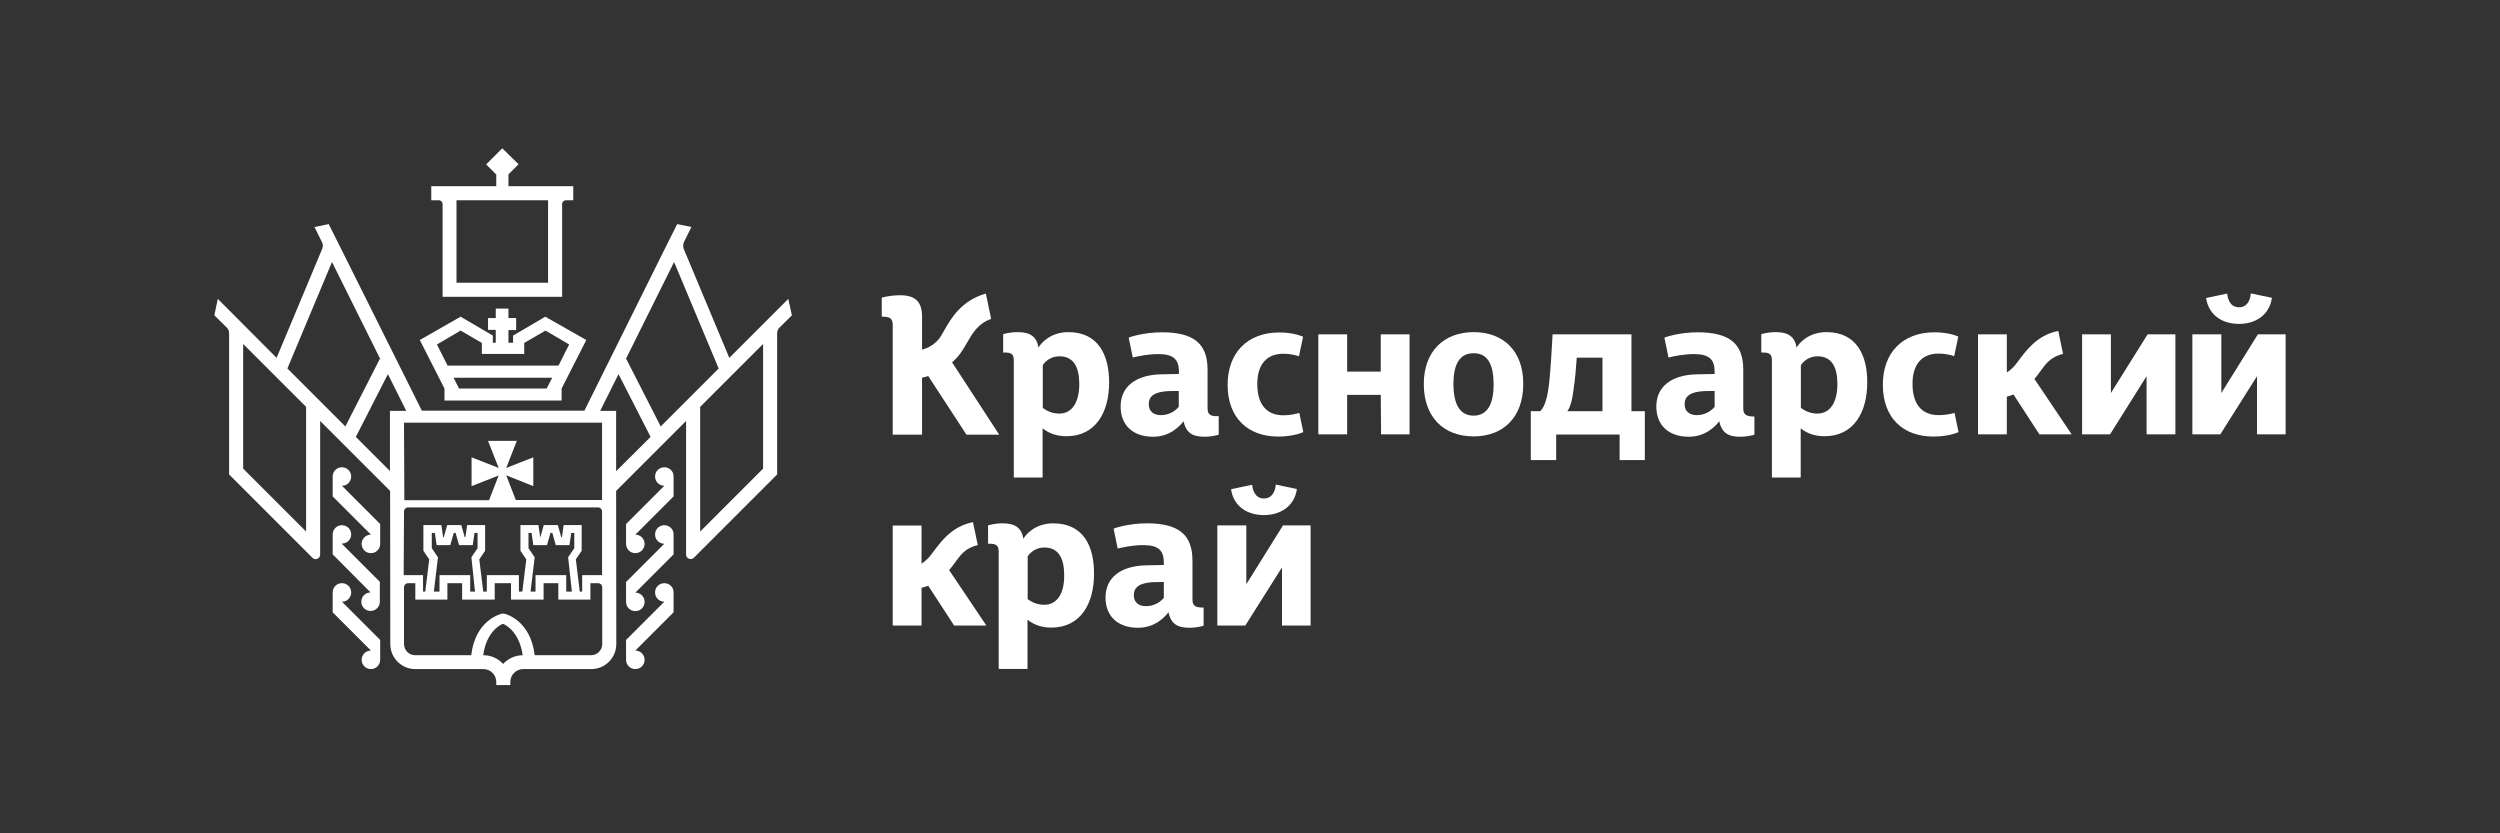
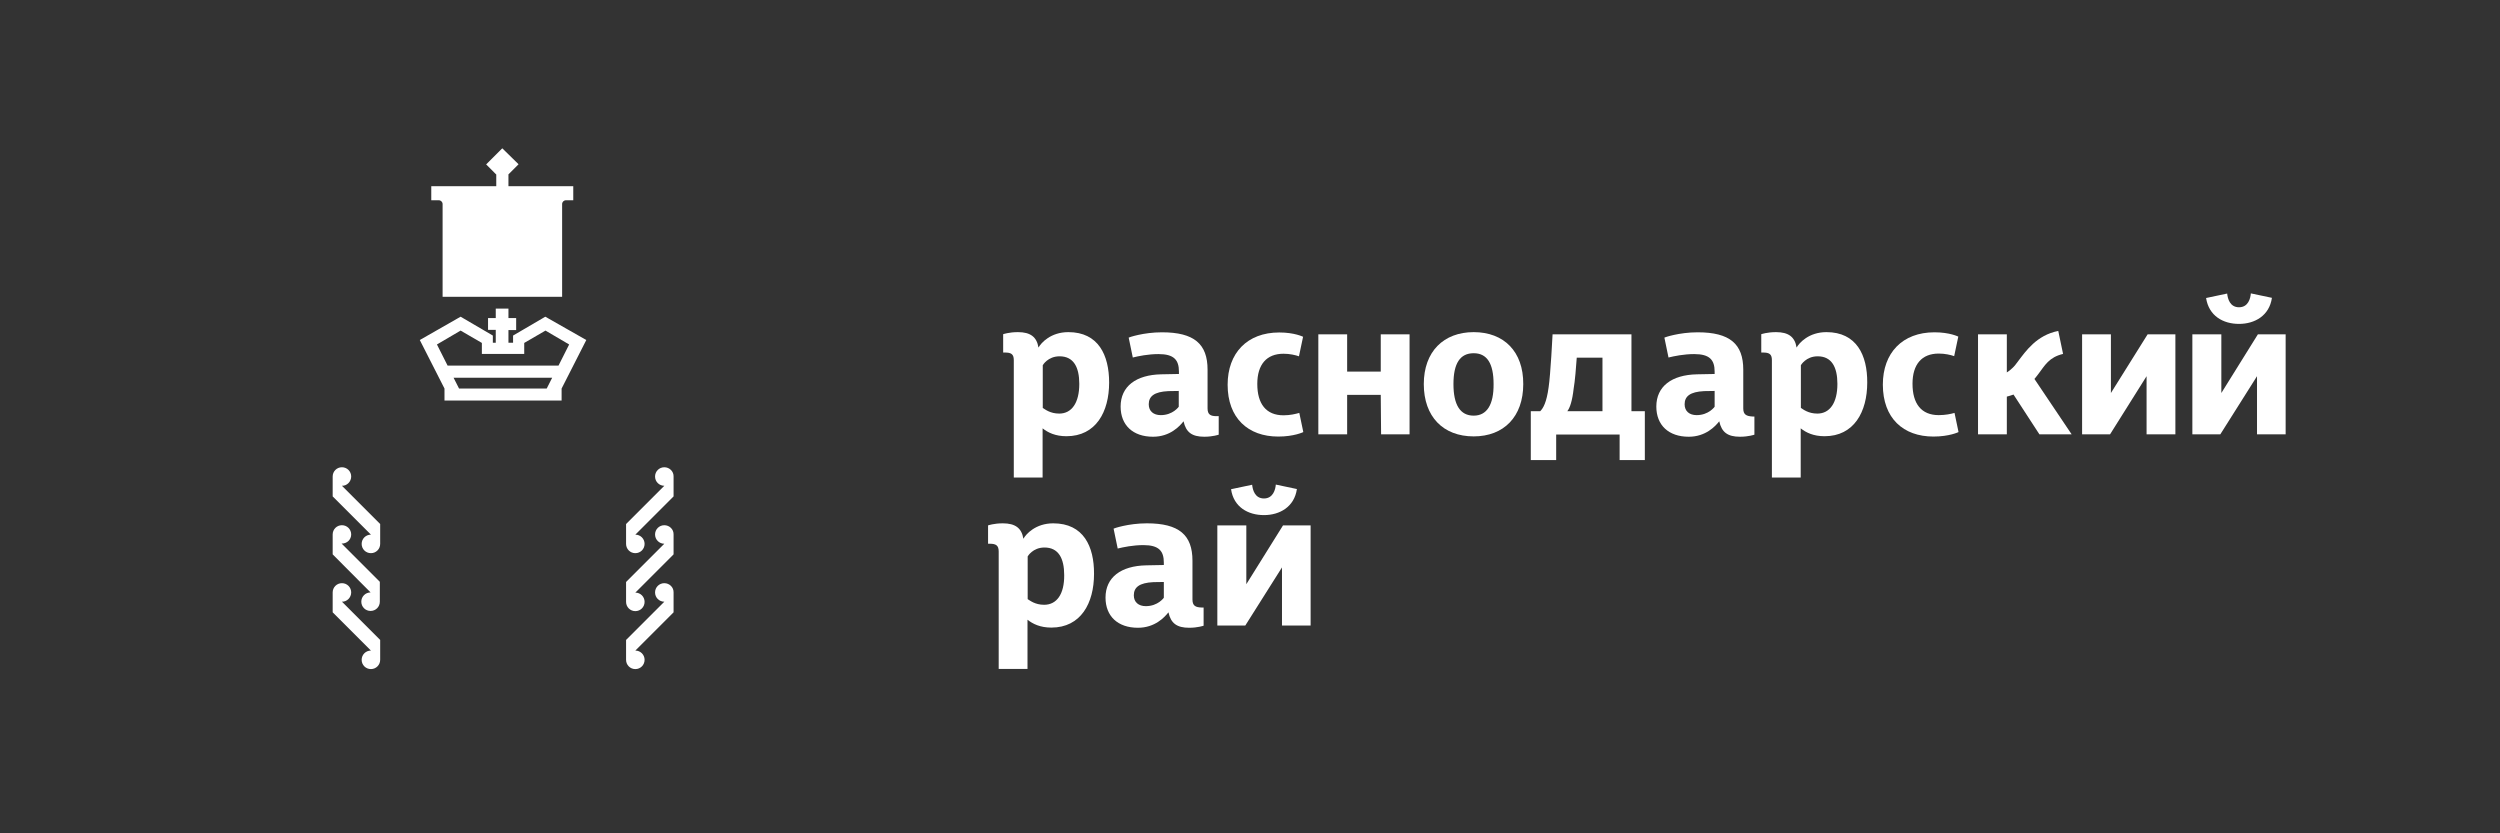
<svg xmlns="http://www.w3.org/2000/svg" xml:space="preserve" width="105.833mm" height="35.278mm" style="shape-rendering:geometricPrecision; text-rendering:geometricPrecision; image-rendering:optimizeQuality; fill-rule:evenodd; clip-rule:evenodd" viewBox="0 0 10583.32 3527.76">
  <rect x="0" y="0" width="10583.32" height="3527.76" fill="#333333" stroke="none" />
  <defs>
    <style type="text/css">  .fil0 {fill:white;fill-rule:nonzero}  </style>
  </defs>
  <g id="Слой_x0020_1">
    <g id="_2320989921120">
      <path class="fil0" d="M9478.44 1371.16c66.79,0 128.49,-34.84 139.39,-110.36l-89.3 -18.85c-1.47,21.04 -10.9,58.79 -50.09,58.79 -38.47,0 -47.92,-36.28 -50.1,-58.08l-89.27 18.88c11.61,75.51 71.87,109.62 139.37,109.62z" />
      <polygon class="fil0" points="9558.29,1415.44 9403.67,1663.71 9403.67,1415.44 9280.98,1415.44 9280.98,1838.65 9399.31,1838.65 9554.66,1592.56 9554.66,1838.65 9675.88,1838.65 9675.88,1415.44 " />
      <path class="fil0" d="M5350.82 2110.16c-38.47,0 -47.91,-36.29 -50.1,-58.08l-89.27 18.87c10.87,75.49 71.86,109.62 139.37,109.62 66.8,0 128.5,-34.84 139.39,-110.35l-89.29 -18.88c-1.47,21.06 -11.63,58.82 -50.1,58.82z" />
      <polygon class="fil0" points="5276.08,2473.12 5276.08,2224.14 5153.38,2224.14 5153.38,2648.06 5271.71,2648.06 5427.07,2401.97 5427.07,2648.06 5548.29,2648.06 5548.29,2224.14 5431.43,2224.14 " />
      <path class="fil0" d="M4522.53 1406.01c-74.77,0 -115.42,45.74 -126.31,65.33 -7.25,-45.01 -34.11,-65.33 -87.12,-65.33 -37.72,0 -62.4,8.72 -62.4,8.72l0 77.66 7.24 0c25.41,0 37.75,5.81 37.75,31.95l0 497.26 121.96 0 0 -208.34c22.5,18.14 54.43,33.4 100.9,33.4 124.85,0 180.75,-103.08 180.75,-227.22 0,-115.42 -45,-213.43 -172.77,-213.43zm-38.46 344.82c-38.49,0 -60.26,-18.14 -69.7,-23.95l0 -180.77c0,0 21.05,-37.75 71.14,-37.75 58.79,0 83.47,45.02 83.47,116.89 0,79.84 -31.92,125.58 -84.91,125.58z" />
      <polygon class="fil0" points="5845.18,1572.97 5702.9,1572.97 5702.9,1415.44 5580.94,1415.44 5580.94,1838.65 5702.9,1838.65 5702.9,1671.69 5845.18,1671.69 5846.62,1838.65 5967.13,1838.65 5967.13,1415.44 5845.18,1415.44 " />
      <path class="fil0" d="M6238.63 1406c-127.02,0 -211.25,82.02 -211.25,219.94 0,137.95 82.05,221.42 211.25,221.42 127.03,0 209.79,-82.76 209.79,-221.42 0.73,-137.92 -82.03,-219.94 -209.79,-219.94zm0 353.53c-57.33,0 -85.67,-45.74 -85.67,-133.59 0,-87.09 27.6,-130.65 85.67,-130.65 56.64,0 84.21,43.56 84.21,130.65 0.73,87.11 -28.31,133.59 -84.21,133.59z" />
      <path class="fil0" d="M6906.5 1415.45l-333.93 0c0,0 -8.71,172.05 -16.69,223.59 -8.72,65.33 -23.23,89.27 -35.57,101.61l-39.94 0 0 206.89 107.44 0 0 -108.14 268.59 0 0 108.14 106.73 0 0 -206.89 -56.63 0 0 -325.2zm-121.96 325.2l-149.55 0c10.9,-13.78 21.05,-43.53 26.86,-95.81 5.09,-27.59 10.89,-95.1 13.07,-130.67l108.88 0 0 226.48 0.74 0z" />
      <path class="fil0" d="M7731.86 1406.01c-74.78,0 -115.42,45.74 -126.31,65.33 -7.25,-45.01 -34.11,-65.33 -87.12,-65.33 -37.73,0 -62.41,8.72 -62.41,8.72l0 77.66 7.24 0c25.42,0 37.76,5.81 37.76,31.95l0 497.26 121.96 0 0 -208.34c22.5,18.14 54.43,33.4 100.9,33.4 124.84,0 180.74,-103.08 180.74,-227.22 0.74,-115.42 -45,-213.43 -172.76,-213.43zm-38.47 344.82c-38.48,0 -60.25,-18.14 -69.7,-23.95l0 -180.77c0,0 21.05,-37.75 71.15,-37.75 58.79,0 83.47,45.02 83.47,116.89 0,79.84 -31.93,125.58 -84.92,125.58z" />
      <polygon class="fil0" points="8936.17,1663.71 8936.17,1415.44 8814.21,1415.44 8814.21,1838.65 8932.54,1838.65 9087.16,1592.56 9087.16,1838.65 9209.12,1838.65 9209.12,1415.44 9091.52,1415.44 " />
      <path class="fil0" d="M4458.66 2215.41c-74.78,0 -115.42,45.74 -126.32,65.33 -7.24,-45.01 -34.11,-65.33 -87.11,-65.33 -37.74,0 -62.42,8.72 -62.42,8.72l0 77.66 7.25 0c25.42,0 37.76,6.54 37.76,32.67l0 497.28 121.96 0 0 -208.36c22.5,18.16 54.42,33.39 100.89,33.39 124.85,0 180.75,-103.08 180.75,-227.21 0.73,-116.16 -44.27,-214.15 -172.76,-214.15zm-38.47 344.82c-38.49,0 -60.26,-18.14 -69.71,-23.95l0 -180.77c0,0 21.06,-37.75 71.16,-37.75 58.78,0 83.47,45.02 83.47,116.89 0.73,79.84 -31.2,125.58 -84.92,125.58z" />
-       <path class="fil0" d="M4034.71 2392.53c27.59,-36.29 44.26,-70.42 104.52,-84.93l-20.32 -97.28c-92.19,18.16 -137.92,86.38 -169.14,127.05 -8.72,12.34 -17.41,23.23 -24.68,29.74 -7.99,8.01 -15.97,13.82 -23.94,18.88l0 -161.16 -121.96 0 0 423.22 121.96 0 0 -159.69c8.68,-2.18 18.14,-5.09 28.29,-8.72l109.62 168.41 136.48 0 -157.53 -234.47c5.8,-7.27 10.89,-13.78 16.7,-21.05z" />
      <path class="fil0" d="M8629.11 1583.12c27.6,-36.28 44.3,-70.42 104.53,-84.93l-20.33 -97.28c-92.18,18.16 -137.91,86.38 -169.14,127.05 -8.71,12.34 -17.4,23.23 -24.68,29.75 -7.97,8 -15.96,13.81 -23.94,18.88l0 -161.16 -121.96 0 0 423.21 121.96 0 0 -159.69c8.72,-2.18 18.14,-5.09 28.31,-8.71l109.61 168.4 136.48 0 -157.53 -234.46c5.8,-6.54 10.89,-13.79 16.69,-21.06z" />
      <path class="fil0" d="M5157.74 1761.7l-7.98 0c-24.68,0 -37.75,-6.53 -37.75,-32.66l0 -164.07c0,-108.88 -56.62,-158.24 -193.09,-158.24 -79.13,0 -140.84,21.76 -140.84,22.5l17.41 84.2c23.24,-5.8 65.35,-14.52 108.91,-14.52 65.32,0 86.38,24.68 86.38,74.04l0 10.17 -74.78 1.46c-106.7,2.18 -172.04,50.81 -172.04,136.48 0,79.11 52.27,127.76 137.2,127.76 71.86,0 112.53,-44.29 129.21,-65.35 10.18,46.48 35.58,65.35 87.85,65.35 36.28,0 60.97,-8.72 60.97,-8.72l0 -78.4 -1.45 0zm-167.69 -39.93c0,0 -24.68,35.58 -76.22,35.58 -30.49,0 -50.81,-16.7 -50.81,-45.74 0,-34.11 23.23,-52.99 82.76,-55.9l44.27 -0.71 0 66.77z" />
      <path class="fil0" d="M5048.1 2537.71l0 -164.07c0,-108.88 -56.63,-158.24 -193.11,-158.24 -79.1,0 -140.8,21.79 -140.8,22.5l17.41 84.2c23.23,-5.8 65.34,-14.52 108.88,-14.52 65.35,0 86.4,24.68 86.4,74.06l0 10.17 -74.77 1.44c-106.71,2.18 -172.06,50.81 -172.06,136.48 0,79.13 52.28,127.76 137.22,127.76 71.86,0 112.5,-44.29 129.2,-65.33 10.16,46.45 35.57,65.33 87.85,65.33 36.29,0 60.97,-8.72 60.97,-8.72l0 -76.95 -7.98 0c-26.13,-0.71 -39.21,-7.25 -39.21,-34.11zm-121.22 -7.27c0,0 -24.68,35.58 -76.22,35.58 -30.51,0 -50.83,-16.7 -50.83,-45.74 0,-34.11 23.24,-52.99 82.76,-55.9l44.29 -0.71 0 66.77z" />
      <path class="fil0" d="M7379.81 1729.04l0 -164.07c0,-108.88 -56.63,-158.24 -193.11,-158.24 -79.11,0 -140.81,21.78 -140.81,22.5l17.41 84.2c23.23,-5.8 65.34,-14.52 108.88,-14.52 65.35,0 86.41,24.68 86.41,74.06l0 10.17 -74.78 1.44c-106.7,2.18 -172.05,50.81 -172.05,136.48 0,79.13 52.27,127.76 137.21,127.76 71.86,0 112.5,-44.29 129.2,-65.33 10.17,46.45 35.58,65.33 87.85,65.33 36.29,0 60.97,-8.72 60.97,-8.72l0 -76.95 -7.98 0c-26.13,-1.45 -39.2,-7.98 -39.2,-34.11zm-121.22 -7.27c0,0 -24.68,35.58 -76.23,35.58 -30.5,0 -50.82,-16.7 -50.82,-45.75 0,-34.1 23.23,-52.98 82.75,-55.89l44.3 -0.71 0 66.77z" />
      <path class="fil0" d="M5411.1 1848.11c67.51,0 105.99,-18.88 105.99,-18.88l0 -1.44 -16.7 -79.85c-15.25,4.34 -38.49,10.17 -66.79,10.17 -74.04,0 -111.06,-48.65 -111.06,-132.85 0,-82.03 39.19,-127.77 111.06,-127.77 26.86,0 50.81,5.81 65.32,10.87l17.44 -82.73c-0.74,0 -35.58,-18.16 -100.91,-18.16 -135.73,0 -218.49,87.11 -218.49,221.4 0,140.84 86.38,219.24 214.14,219.24z" />
      <path class="fil0" d="M8207.35 1757.35c-74.04,0 -111.06,-48.62 -111.06,-132.85 0,-82.02 39.2,-127.76 111.06,-127.76 26.86,0 50.81,5.81 65.32,10.9l17.44 -82.76c-0.74,0 -35.58,-18.14 -100.91,-18.14 -135.73,0 -218.49,87.12 -218.49,221.41 0,142.28 86.38,219.94 214.14,219.94 67.5,0 105.99,-18.87 105.99,-18.87l0 -1.45 -16.7 -79.84c-14.52,4.33 -38.49,9.42 -66.79,9.42z" />
-       <path class="fil0" d="M3779.19 1840.1l124.14 0 0 -241c7.24,-1.47 15.96,-4.36 26.12,-7.27l161.89 248.27 138.66 0 -199.65 -306.35c6.54,-5.8 13.81,-12.34 20.35,-19.58 16.67,-18.15 29.75,-40.65 42.08,-61.71 24.68,-42.85 47.92,-83.49 103.08,-102.37l-22.49 -107.43c-103.82,29.77 -147.35,105.25 -175.68,155.35 -9.43,16.7 -18.88,33.4 -27.57,42.11 -21.06,23.21 -46.47,34.84 -66.79,39.91l0 -139.36c0,-61.7 -26.87,-90.74 -92.19,-90.74 -46.47,0 -78.4,10.16 -78.4,10.16l0 80.58 8.69 0c24.68,0.73 37.76,7.98 37.76,34.11l0 465.32z" />
      <path class="fil0" d="M2812.28 2468.75c-21.77,0 -39.2,17.44 -39.2,39.2 0,21.79 17.43,39.2 39.2,39.2l-161.9 161.9 0 84.2c0,21.76 17.44,39.19 39.21,39.19 21.78,0 39.19,-17.43 39.19,-39.19 0,-21.8 -17.41,-39.21 -39.19,-39.21l161.88 -161.88 0 -84.21c0.74,-21.76 -17.42,-39.2 -39.19,-39.2z" />
      <path class="fil0" d="M2812.28 2223.39c-21.77,0 -39.2,17.43 -39.2,39.2 0,21.79 17.43,39.2 39.2,39.2l-161.9 161.89 0 84.21c0,21.77 17.44,39.2 39.21,39.2 21.78,0 39.19,-17.43 39.19,-39.2 0,-21.79 -17.41,-39.2 -39.19,-39.2l161.88 -161.89 0 -84.21c0.74,-21.77 -17.42,-39.2 -39.19,-39.2z" />
      <path class="fil0" d="M2812.28 1978.01c-21.77,0 -39.2,17.44 -39.2,39.2 0,21.79 17.43,39.2 39.2,39.2l-161.9 161.89 0 84.21c0,21.76 17.44,39.19 39.21,39.19 21.78,0 39.19,-17.43 39.19,-39.19 0,-21.8 -17.41,-39.21 -39.19,-39.21l161.88 -161.89 0 -84.2c0.74,-21.76 -17.42,-39.2 -39.19,-39.2z" />
      <path class="fil0" d="M1486.72 2507.95c0,-21.76 -17.43,-39.2 -39.2,-39.2 -21.77,0 -39.2,17.44 -39.2,39.2l0 84.21 161.89 161.88c-21.79,0 -39.2,17.41 -39.2,39.21 0,21.76 17.41,39.19 39.2,39.19 21.77,0 39.2,-17.43 39.2,-39.19l0 -84.2 -161.89 -161.9c21.06,0.74 39.2,-17.43 39.2,-39.2z" />
      <path class="fil0" d="M1486.72 2262.58c0,-21.77 -17.43,-39.21 -39.2,-39.21 -21.77,0 -39.2,17.44 -39.2,39.21l0 84.2 160.43 161.15c-21.77,0 -39.21,17.44 -39.21,39.21 0,21.79 17.44,39.19 39.21,39.19 21.78,0 39.19,-17.4 39.19,-39.19l0 -84.21 -161.86 -161.89c22.5,0.73 40.64,-16.7 40.64,-38.46z" />
      <path class="fil0" d="M1486.72 2017.21c0,-21.76 -17.43,-39.2 -39.2,-39.2 -21.77,0 -39.2,17.44 -39.2,39.2l0 84.2 161.89 161.89c-21.79,0 -39.2,17.41 -39.2,39.21 0,21.76 17.41,39.19 39.2,39.19 21.77,0 39.2,-17.43 39.2,-39.19l0 -84.21 -161.89 -161.89c21.06,0.73 39.2,-17.43 39.2,-39.2z" />
-       <path class="fil0" d="M3337.11 1265.18l-249.72 249.72 -193.08 -461.68c-0.74,-1.47 -1.47,-3.65 -1.47,-5.83 -1.44,-7.25 -0.71,-15.23 2.18,-21.76l31.95 -64.62 -60.25 -12.34 -63.15 126.32 -329.58 663.5 -688.17 0 -331.03 -663.5 -63.17 -126.32 -60.23 12.34 31.93 64.62c3.62,6.53 4.36,14.51 2.18,21.76 -0.74,2.18 -0.74,3.65 -1.44,5.83l-193.11 461.68 -248.98 -249.72 -14.53 69.68 52.99 52.28c5.83,5.8 9.45,14.52 9.45,23.23l0 598.16 352.8 352.8c12.33,12.34 32.66,3.62 32.66,-13.79l0 -565.49 296.18 296.16 0.72 648.25c0,58.81 47.91,106 105.99,106l288.18 0c30.51,0 54.46,24.68 54.46,54.45l0 13.05 59.52 0 0 -13.05c0,-30.51 24.68,-54.45 54.45,-54.45l288.18 0c58.81,0 106,-47.92 106,-106l-0.74 -648.25 296.19 -296.16 0 565.49c0,16.7 20.32,25.42 32.66,13.79l352.8 -352.8 0 -598.16c0,-8.71 3.64,-17.43 9.45,-23.23l52.98 -52.28 -15.25 -69.68zm-2041.29 985.08l-266.42 -266.42 0 -527.73 266.42 266.41 0 527.74zm18.14 -593.09l-97.28 -97.27 188.76 -450.79 204.71 411.59 -2.18 -1.45 -145.93 286.01 -148.08 -148.09zm336.83 81.32l0 255.52 -144.46 -144.46 135.75 -265.68 77.69 155.33 -68.98 0 0 -0.71zm59.52 50.8l838.45 0 0 327.41 -217.06 0 -145.9 0 -2.18 0 -40.64 -104.55 114.69 45.74 0 -121.96 -114.69 45.01 45 -114.69 -121.96 0 45.01 114.69 -114.69 -45.01 0 121.96 114.69 -45.01 -40.65 104.53 -134.3 0 -224.32 0 -1.45 -328.12zm0 376.03c0,-9.42 7.99,-17.42 17.44,-17.42l329.56 0 146.64 0 327.4 0c9.43,0 17.41,8 17.41,17.42l0 269.34 -84.2 0 0 69.68 -10.17 0 -16.69 -136.48 24.68 -36.28 0 -108.91 -76.22 0 -7.27 51.54 -2.9 0 -14.51 -51.54 -14.52 0 -30.49 0 -14.52 0 -14.51 51.54 -0.74 0 -7.25 -51.54 -76.24 0 0 108.91 24.71 36.28 -16.7 136.48 -14.52 0 0 -69.68 -16.7 0 -102.37 0 -16.7 0 0 69.68 -15.23 0 -16.7 -136.48 24.68 -36.28 0 -108.91 -76.22 0 -7.27 51.54 -2.88 0 -14.53 -51.54 -14.52 0 -30.48 0 -14.52 0 -14.52 51.54 -2.91 0 -7.25 -51.54 -76.24 0 0 108.91 24.68 36.28 -16.68 136.48 -9.45 0 0 -69.68 -82.02 0 1.44 -269.34zm710.69 339.02l-23.94 0 0 -69.68 -129.95 0 0 69.68 -21.05 0 17.41 -145.19 -26.13 -38.47 0 -64.62 13.08 0 7.25 51.55 58.07 0 14.52 -51.55 7.98 0 14.52 51.55 58.08 0 7.24 -51.55 13.08 0 0 64.62 -26.13 38.47 15.97 145.19zm-410.14 0l-20.34 0 0 -69.68 -129.95 0 0 69.68 -23.94 0 17.43 -145.19 -26.14 -38.47 0 -64.62 13.07 0 7.24 51.55 58.08 0 14.52 -51.55 7.98 0 14.52 51.55 58.08 0 7.27 -51.55 13.05 0 0 64.62 -26.13 38.47 15.26 145.19zm119.05 306.35c-21.06,-23.24 -50.81,-37.02 -84.21,-37.02 12.34,-92.92 65.33,-126.32 83.47,-132.86 18.16,6.54 70.41,40.65 83.49,132.86 -32.66,0.71 -62.43,14.51 -82.75,37.02zm372.4 -37.02l-238.84 0c-17.41,-148.82 -124.14,-174.97 -128.48,-175.68 -3.64,-0.73 -7.27,-0.73 -10.89,0 -5.09,1.44 -111.8,26.86 -129.23,175.68l-237.38 0c-26.12,0 -47.18,-21.06 -47.18,-47.21l0 -240.27c0,-9.45 7.99,-17.42 17.44,-17.42l30.48 0 0 69.67 135.74 0 0 -69.67 62.44 0 0 69.67 137.92 0 0 -69.67 68.97 0 0 69.67 137.92 0 0 -69.67 62.43 0 0 69.67 135.75 0 0 -69.67 32.66 0c9.45,0 17.43,7.97 17.43,17.42l0 240.27c0,26.15 -21.05,47.21 -47.18,47.21zm105.97 -778.93l0 -255.54 -67.5 0 77.66 -155.33 135.77 265.68 -145.93 145.19zm188.75 -189.48l-145.9 -286.01 -2.18 1.45 204.71 -411.59 188.73 450.79 -97.27 97.27 -148.09 148.09zm433.38 178.58l-266.42 266.42 0 -527.74 266.42 -266.41 0 527.73z" />
      <path class="fil0" d="M1881.64 1695.64l495.81 0 0 -50.81 104.53 -205.45 -173.5 -98.71 -136.48 79.84 0 30.48 -19.58 0 0 -53.72 32.65 0 0 -50.8 -32.65 0 0 -39.94 -53.72 0 0 39.94 -32.67 0 0 50.09 32.67 0 0 54.43 -12.34 0 0 -30.48 -136.48 -79.84 -172.76 98.71 104.52 205.45 0 50.81zm432.67 -50.81l-370.97 0 -23.23 -45.73 208.36 0 209.05 0 -23.21 45.73zm-464.62 -186.57l100.19 -58.8 90 52.26 0 46.48 47.21 0 27.57 0 29.77 0 27.57 0 47.21 0 0 -46.48 90 -52.26 100.17 58.8 -45 89.3 -234.47 0 -235.2 0 -45.02 -89.3z" />
-       <path class="fil0" d="M1873.67 863.73l0 392.73 505.97 0 0 -392.73c0,-8.71 7.27,-15.97 15.97,-15.97l31.21 0 0 -59.54 -274.4 0 0 -50.07 42.83 -42.83 -68.95 -67.52 -68.24 68.23 42.82 42.83 0 49.36 -275.13 0 0 59.54 31.96 0c8.71,0 15.96,7.26 15.96,15.97zm58.81 -15.97l387.64 0 0 349.18 -387.64 0 0 -349.18z" />
+       <path class="fil0" d="M1873.67 863.73l0 392.73 505.97 0 0 -392.73c0,-8.71 7.27,-15.97 15.97,-15.97l31.21 0 0 -59.54 -274.4 0 0 -50.07 42.83 -42.83 -68.95 -67.52 -68.24 68.23 42.82 42.83 0 49.36 -275.13 0 0 59.54 31.96 0c8.71,0 15.96,7.26 15.96,15.97zm58.81 -15.97z" />
    </g>
  </g>
</svg>